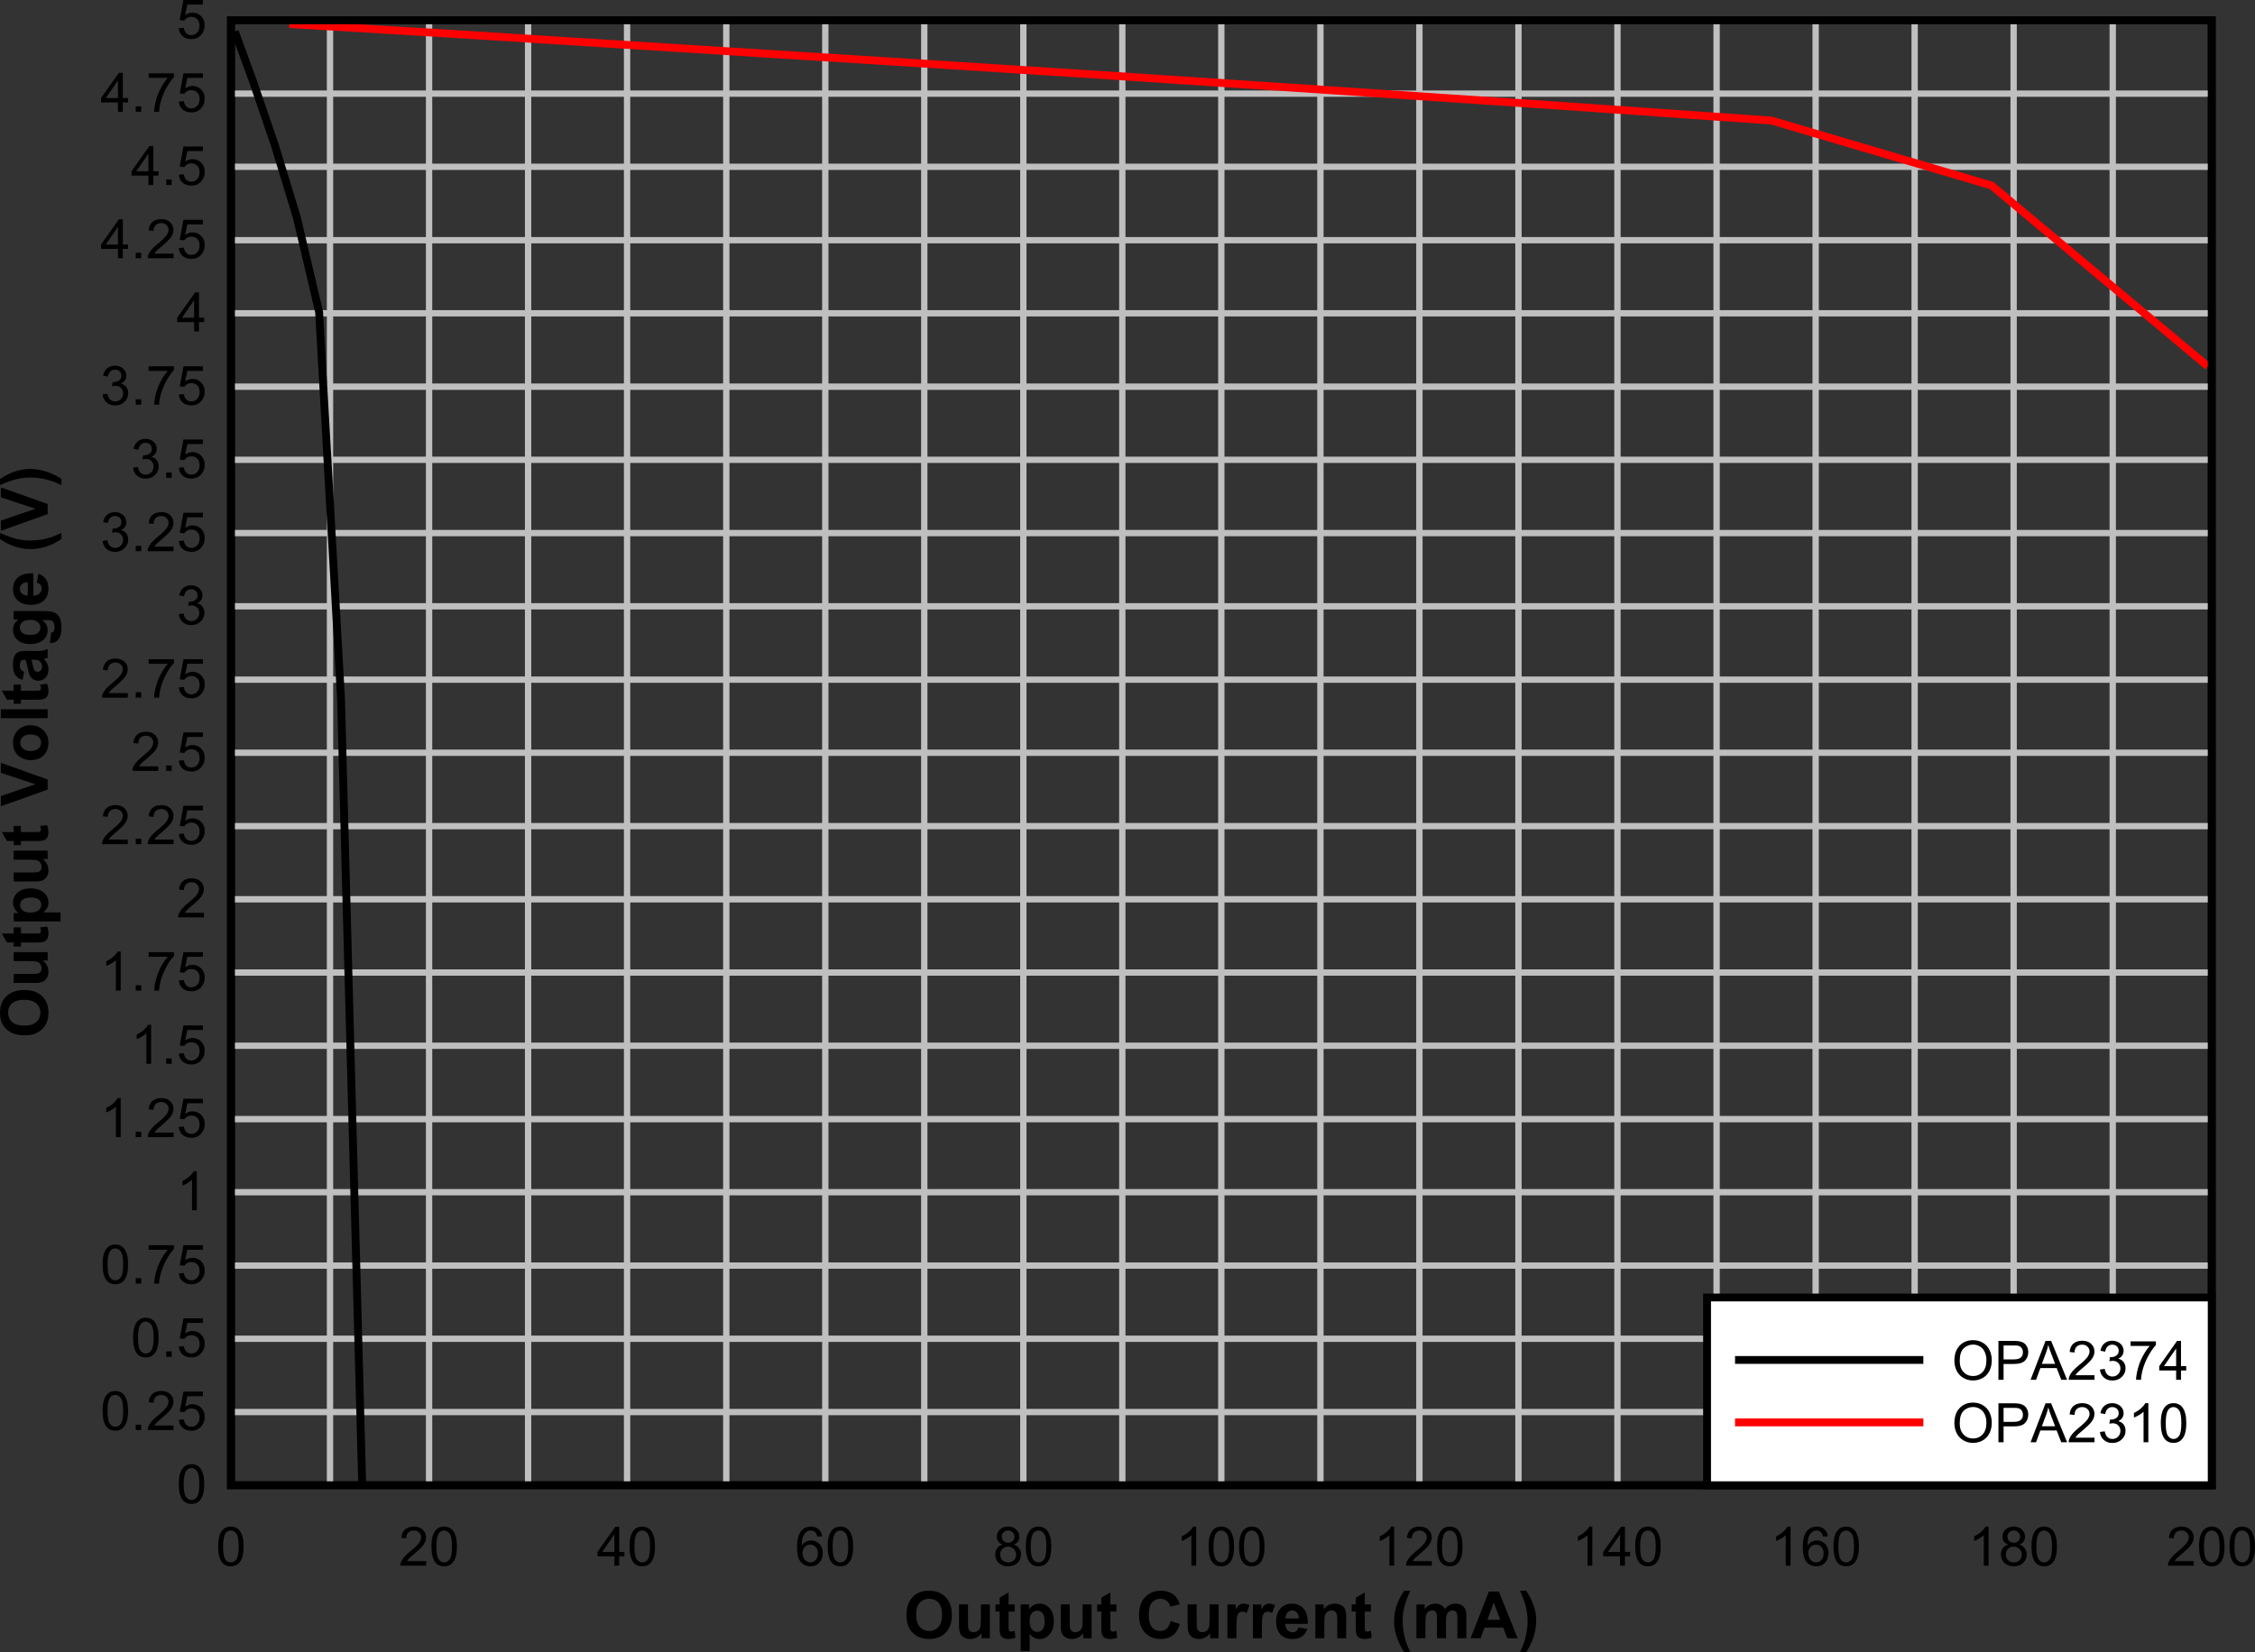
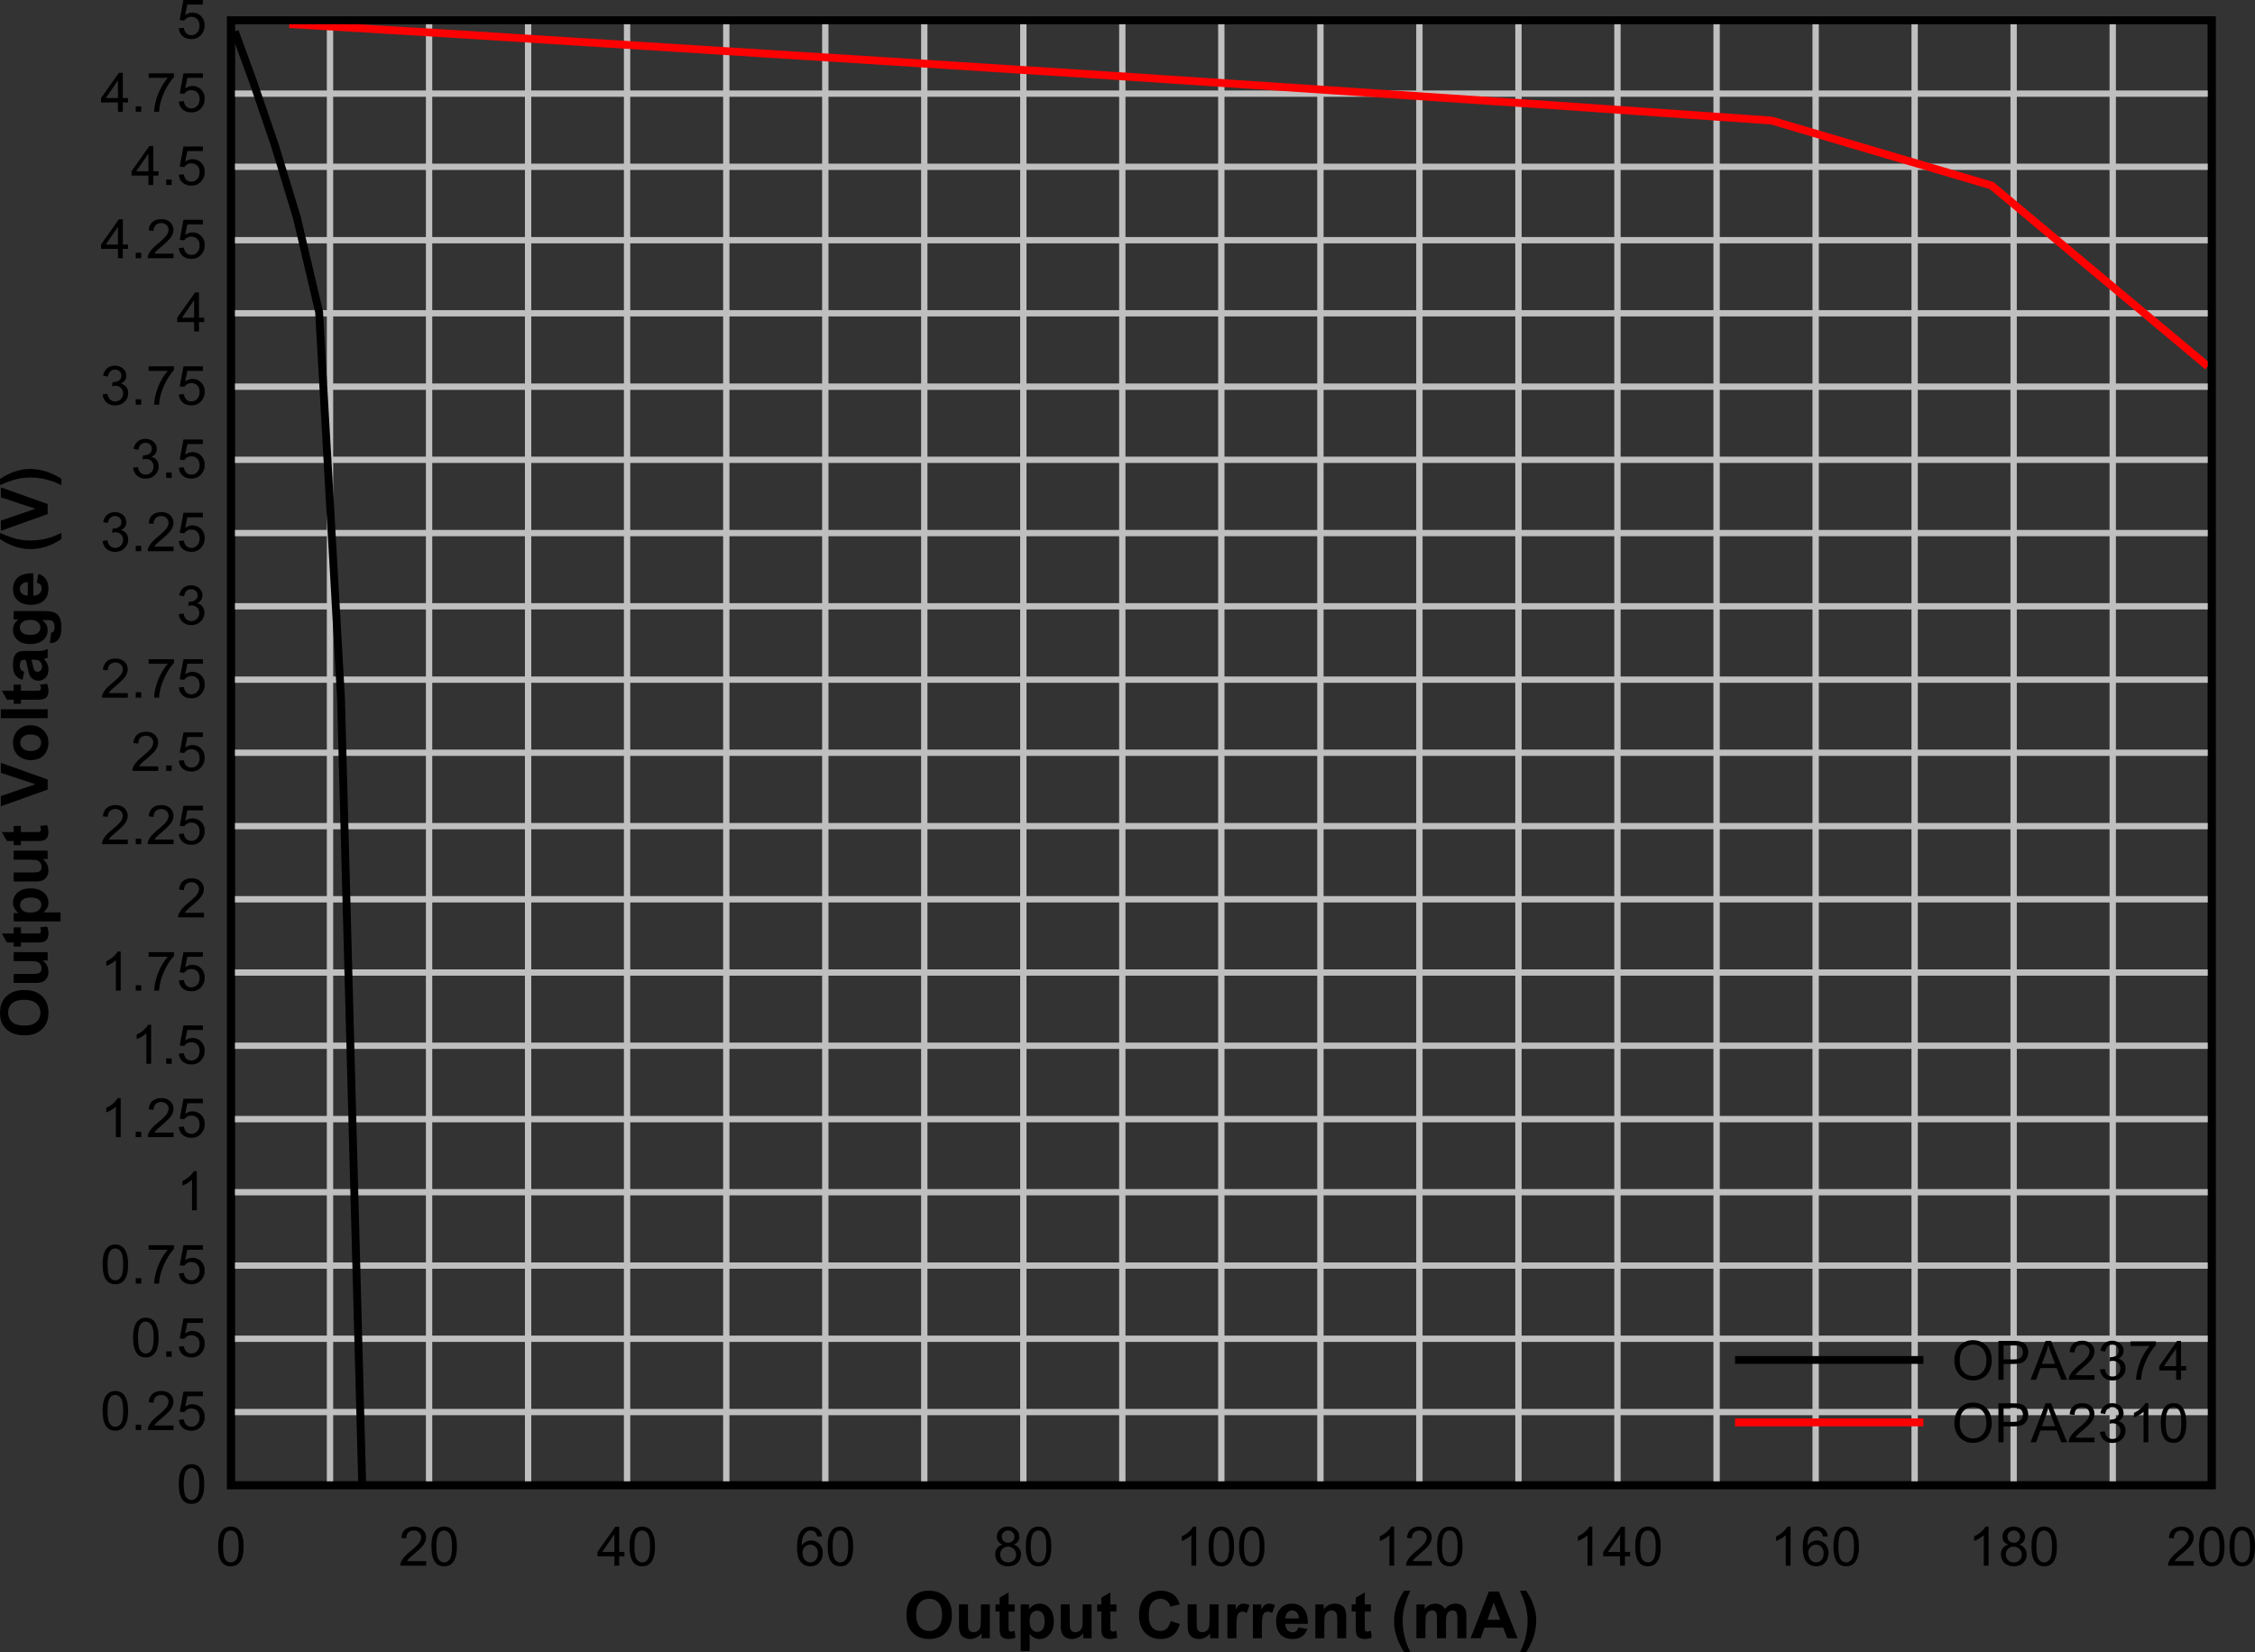
<svg xmlns="http://www.w3.org/2000/svg" xmlns:ns1="http://sodipodi.sourceforge.net/DTD/sodipodi-0.dtd" xmlns:ns2="http://www.inkscape.org/namespaces/inkscape" xmlns:xlink="http://www.w3.org/1999/xlink" ns1:docname="D03_SBOT044.pdf" id="svg585" version="1.2" viewBox="0 0 493.915 361.938" height="361.938pt" width="493.915pt">
  <rect x="0" y="0" width="493.915" height="361.938" fill="#333333" stroke="none" />
  <ns1:namedview id="namedview587" ns2:window-height="480" ns2:window-width="640" ns2:pageshadow="2" ns2:pageopacity="0" guidetolerance="10" gridtolerance="10" objecttolerance="10" borderopacity="1" bordercolor="#666666" pagecolor="#ffffff" />
  <defs id="defs130">
    <g id="g128">
      <symbol id="glyph0-0" overflow="visible">
        <path ns2:connector-curvature="0" id="path2" d="m 1.797,0 v -8.938 h 7.156 V 0 Z m 0.219,-0.219 h 6.719 v -8.5 h -6.719 z m 0,0" style="stroke:none" />
      </symbol>
      <symbol id="glyph0-1" overflow="visible">
        <path ns2:connector-curvature="0" id="path5" d="m 0.625,-5.047 c 0,-1.051 0.156,-1.926 0.469,-2.625 0.227,-0.52 0.547,-0.988 0.953,-1.406 C 2.449,-9.492 2.895,-9.801 3.375,-10 c 0.633,-0.27 1.367,-0.406 2.203,-0.406 1.508,0 2.719,0.473 3.625,1.406 0.914,0.93 1.375,2.227 1.375,3.891 0,1.656 -0.457,2.957 -1.359,3.891 C 8.32,-0.289 7.117,0.172 5.609,0.172 4.086,0.172 2.871,-0.289 1.969,-1.219 1.07,-2.145 0.625,-3.422 0.625,-5.047 Z M 2.75,-5.125 c 0,1.156 0.266,2.039 0.797,2.641 0.539,0.594 1.227,0.891 2.062,0.891 0.82,0 1.5,-0.297 2.031,-0.891 C 8.168,-3.074 8.438,-3.969 8.438,-5.156 c 0,-1.164 -0.262,-2.035 -0.781,-2.609 -0.512,-0.582 -1.195,-0.875 -2.047,-0.875 -0.855,0 -1.551,0.293 -2.078,0.875 C 3.008,-7.18 2.75,-6.301 2.75,-5.125 Z m 0,0" style="stroke:none" />
      </symbol>
      <symbol id="glyph0-2" overflow="visible">
        <path ns2:connector-curvature="0" id="path8" d="m 5.922,0 v -1.109 c -0.273,0.398 -0.633,0.711 -1.078,0.938 -0.438,0.227 -0.902,0.344 -1.391,0.344 -0.5,0 -0.949,-0.113 -1.344,-0.328 C 1.711,-0.371 1.426,-0.68 1.25,-1.078 1.07,-1.473 0.984,-2.02 0.984,-2.719 v -4.688 h 1.969 V -4 c 0,1.043 0.035,1.684 0.109,1.922 0.07,0.23 0.203,0.414 0.391,0.547 0.195,0.137 0.441,0.203 0.734,0.203 0.332,0 0.629,-0.086 0.891,-0.266 0.27,-0.184 0.453,-0.414 0.547,-0.688 0.102,-0.27 0.156,-0.938 0.156,-2 v -3.125 H 7.75 V 0 Z m 0,0" style="stroke:none" />
      </symbol>
      <symbol id="glyph0-3" overflow="visible">
        <path ns2:connector-curvature="0" id="path11" d="m 4.438,-7.406 v 1.562 H 3.094 v 2.984 c 0,0.605 0.008,0.961 0.031,1.062 0.027,0.094 0.086,0.18 0.172,0.25 0.09,0.062 0.207,0.094 0.344,0.094 0.176,0 0.438,-0.062 0.781,-0.188 L 4.594,-0.125 C 4.133,0.07 3.617,0.172 3.047,0.172 2.691,0.172 2.367,0.113 2.078,0 1.797,-0.121 1.586,-0.281 1.453,-0.469 1.328,-0.652 1.238,-0.91 1.188,-1.234 1.145,-1.461 1.125,-1.926 1.125,-2.625 V -5.844 H 0.219 v -1.562 H 1.125 v -1.484 l 1.969,-1.141 v 2.625 z m 0,0" style="stroke:none" />
      </symbol>
      <symbol id="glyph0-4" overflow="visible">
        <path ns2:connector-curvature="0" id="path14" d="M 0.969,-7.406 H 2.812 v 1.078 C 3.039,-6.699 3.359,-7.004 3.766,-7.234 4.168,-7.461 4.625,-7.578 5.125,-7.578 c 0.863,0 1.594,0.34 2.188,1.016 0.602,0.668 0.906,1.605 0.906,2.812 0,1.242 -0.305,2.207 -0.906,2.891 -0.605,0.688 -1.34,1.031 -2.203,1.031 -0.418,0 -0.793,-0.086 -1.125,-0.25 C 3.648,-0.242 3.301,-0.523 2.938,-0.922 V 2.812 H 0.969 Z m 1.953,3.578 c 0,0.836 0.16,1.449 0.484,1.844 0.332,0.398 0.738,0.594 1.219,0.594 0.457,0 0.836,-0.18 1.141,-0.547 0.301,-0.363 0.453,-0.961 0.453,-1.797 0,-0.777 -0.16,-1.359 -0.469,-1.734 -0.312,-0.371 -0.699,-0.562 -1.156,-0.562 -0.48,0 -0.883,0.191 -1.203,0.562 -0.312,0.367 -0.469,0.914 -0.469,1.641 z m 0,0" style="stroke:none" />
      </symbol>
      <symbol id="glyph0-5" overflow="visible">
        <path ns2:connector-curvature="0" id="path17" d="" style="stroke:none" />
      </symbol>
      <symbol id="glyph0-6" overflow="visible">
        <path ns2:connector-curvature="0" id="path20" d="m 7.609,-3.766 2,0.641 c -0.305,1.117 -0.816,1.945 -1.531,2.484 -0.719,0.543 -1.629,0.812 -2.719,0.812 -1.367,0 -2.492,-0.461 -3.375,-1.391 -0.875,-0.926 -1.312,-2.195 -1.312,-3.812 0,-1.695 0.441,-3.016 1.328,-3.953 0.883,-0.945 2.047,-1.422 3.484,-1.422 1.246,0 2.266,0.371 3.047,1.109 0.465,0.438 0.816,1.07 1.047,1.891 L 7.531,-6.922 c -0.117,-0.527 -0.367,-0.945 -0.75,-1.25 -0.387,-0.309 -0.855,-0.469 -1.406,-0.469 -0.762,0 -1.383,0.273 -1.859,0.812 C 3.047,-7.285 2.812,-6.402 2.812,-5.188 c 0,1.305 0.234,2.23 0.703,2.781 0.465,0.543 1.07,0.812 1.812,0.812 0.551,0 1.023,-0.172 1.422,-0.516 0.395,-0.352 0.68,-0.906 0.859,-1.656 z m 0,0" style="stroke:none" />
      </symbol>
      <symbol id="glyph0-7" overflow="visible">
        <path ns2:connector-curvature="0" id="path23" d="M 2.906,0 H 0.938 v -7.406 h 1.828 v 1.047 c 0.309,-0.496 0.594,-0.828 0.844,-0.984 0.246,-0.152 0.535,-0.234 0.859,-0.234 0.445,0 0.879,0.121 1.297,0.359 L 5.156,-5.5 c -0.336,-0.215 -0.648,-0.328 -0.938,-0.328 -0.273,0 -0.508,0.082 -0.703,0.234 -0.188,0.148 -0.34,0.418 -0.453,0.812 -0.105,0.398 -0.156,1.227 -0.156,2.484 z m 0,0" style="stroke:none" />
      </symbol>
      <symbol id="glyph0-8" overflow="visible">
        <path ns2:connector-curvature="0" id="path26" d="m 5.328,-2.359 1.969,0.328 c -0.262,0.719 -0.664,1.27 -1.203,1.641 -0.543,0.375 -1.223,0.562 -2.031,0.562 -1.293,0 -2.254,-0.422 -2.875,-1.266 -0.492,-0.676 -0.734,-1.531 -0.734,-2.562 0,-1.227 0.32,-2.188 0.969,-2.875 0.645,-0.695 1.457,-1.047 2.438,-1.047 1.102,0 1.973,0.367 2.609,1.094 0.645,0.73 0.949,1.848 0.922,3.344 H 2.469 c 0.008,0.586 0.164,1.039 0.469,1.359 0.309,0.324 0.691,0.484 1.141,0.484 0.309,0 0.57,-0.082 0.781,-0.25 0.207,-0.164 0.363,-0.438 0.469,-0.812 z M 5.438,-4.344 C 5.426,-4.902 5.277,-5.332 5,-5.625 4.719,-5.926 4.379,-6.078 3.984,-6.078 c -0.43,0 -0.785,0.16 -1.062,0.469 C 2.641,-5.297 2.5,-4.871 2.5,-4.344 Z m 0,0" style="stroke:none" />
      </symbol>
      <symbol id="glyph0-9" overflow="visible">
        <path ns2:connector-curvature="0" id="path29" d="M 7.781,0 H 5.828 v -3.781 c 0,-0.801 -0.051,-1.316 -0.141,-1.547 C 5.602,-5.566 5.465,-5.75 5.281,-5.875 5.094,-6.008 4.867,-6.078 4.609,-6.078 c -0.344,0 -0.652,0.098 -0.922,0.281 -0.273,0.188 -0.461,0.441 -0.562,0.75 -0.094,0.305 -0.141,0.867 -0.141,1.688 V 0 H 1.016 V -7.406 H 2.844 v 1.078 c 0.645,-0.832 1.461,-1.25 2.453,-1.25 0.426,0 0.816,0.082 1.172,0.234 0.363,0.156 0.633,0.355 0.812,0.594 0.184,0.242 0.316,0.52 0.391,0.828 0.07,0.305 0.109,0.742 0.109,1.312 z m 0,0" style="stroke:none" />
      </symbol>
      <symbol id="glyph0-10" overflow="visible">
        <path ns2:connector-curvature="0" id="path32" d="M 4.281,3.016 H 2.938 C 2.227,1.93 1.684,0.809 1.312,-0.344 0.938,-1.496 0.75,-2.617 0.75,-3.703 c 0,-1.34 0.227,-2.617 0.688,-3.828 0.402,-1.039 0.914,-2 1.531,-2.875 H 4.312 C 3.664,-9 3.223,-7.801 2.984,-6.812 2.742,-5.82 2.625,-4.773 2.625,-3.672 c 0,0.773 0.07,1.559 0.219,2.359 0.145,0.793 0.336,1.551 0.578,2.281 C 3.586,1.434 3.875,2.117 4.281,3.016 Z m 0,0" style="stroke:none" />
      </symbol>
      <symbol id="glyph0-11" overflow="visible">
        <path ns2:connector-curvature="0" id="path35" d="m 0.875,-7.406 h 1.812 v 1 c 0.652,-0.777 1.43,-1.172 2.328,-1.172 0.465,0 0.875,0.102 1.219,0.297 0.352,0.188 0.645,0.48 0.875,0.875 0.32,-0.395 0.672,-0.688 1.047,-0.875 0.383,-0.195 0.789,-0.297 1.219,-0.297 0.539,0 1,0.113 1.375,0.328 0.383,0.219 0.672,0.543 0.859,0.969 0.133,0.324 0.203,0.84 0.203,1.547 V 0 H 9.844 v -4.234 c 0,-0.738 -0.07,-1.211 -0.203,-1.422 -0.18,-0.277 -0.461,-0.422 -0.844,-0.422 -0.273,0 -0.535,0.086 -0.781,0.25 C 7.773,-5.66 7.602,-5.414 7.5,-5.094 7.395,-4.77 7.344,-4.258 7.344,-3.562 V 0 H 5.375 V -4.062 C 5.375,-4.777 5.336,-5.242 5.266,-5.453 5.191,-5.66 5.082,-5.816 4.938,-5.922 4.789,-6.023 4.59,-6.078 4.344,-6.078 c -0.305,0 -0.582,0.086 -0.828,0.25 C 3.273,-5.672 3.102,-5.434 3,-5.125 2.895,-4.82 2.844,-4.316 2.844,-3.609 V 0 H 0.875 Z m 0,0" style="stroke:none" />
      </symbol>
      <symbol id="glyph0-12" overflow="visible">
        <path ns2:connector-curvature="0" id="path38" d="M 10.297,0 H 8.031 L 7.141,-2.328 H 3.047 L 2.203,0 H 0 L 4,-10.234 H 6.188 Z M 6.484,-4.047 5.062,-7.844 3.688,-4.047 Z m 0,0" style="stroke:none" />
      </symbol>
      <symbol id="glyph0-13" overflow="visible">
        <path ns2:connector-curvature="0" id="path41" d="M 0.484,3.016 C 0.867,2.18 1.141,1.539 1.297,1.094 1.461,0.656 1.609,0.148 1.734,-0.422 1.867,-1.004 1.969,-1.551 2.031,-2.062 2.102,-2.582 2.141,-3.117 2.141,-3.672 2.141,-4.773 2.02,-5.82 1.781,-6.812 1.539,-7.801 1.102,-9 0.469,-10.406 H 1.812 c 0.695,1 1.238,2.066 1.625,3.188 0.395,1.117 0.594,2.254 0.594,3.406 0,0.969 -0.16,2.012 -0.469,3.125 C 3.219,0.559 2.645,1.797 1.844,3.016 Z m 0,0" style="stroke:none" />
      </symbol>
      <symbol id="glyph1-0" overflow="visible">
        <path ns2:connector-curvature="0" id="path44" d="M 0,-1.781 H -8.953 V -8.938 H 0 Z M -0.219,-2.016 V -8.719 h -8.516 v 6.703 z m 0,0" style="stroke:none" />
      </symbol>
      <symbol id="glyph1-1" overflow="visible">
        <path ns2:connector-curvature="0" id="path47" d="m -5.062,-0.625 c -1.039,0 -1.922,-0.156 -2.641,-0.469 -0.52,-0.227 -0.984,-0.539 -1.391,-0.938 -0.414,-0.402 -0.727,-0.848 -0.938,-1.328 -0.27,-0.645 -0.406,-1.383 -0.406,-2.219 0,-1.496 0.473,-2.703 1.406,-3.609 0.938,-0.902 2.246,-1.359 3.922,-1.359 1.656,0 2.957,0.449 3.891,1.344 0.93,0.898 1.391,2.102 1.391,3.609 0,1.523 -0.461,2.73 -1.391,3.625 C -2.145,-1.07 -3.426,-0.625 -5.062,-0.625 Z M -5.141,-2.75 c 1.168,0 2.055,-0.266 2.656,-0.797 0.594,-0.539 0.891,-1.223 0.891,-2.047 0,-0.82 -0.297,-1.492 -0.891,-2.016 -0.59,-0.527 -1.484,-0.797 -2.672,-0.797 -1.176,0 -2.051,0.258 -2.625,0.766 -0.582,0.512 -0.875,1.195 -0.875,2.047 0,0.855 0.293,1.543 0.875,2.062 0.586,0.523 1.465,0.781 2.641,0.781 z m 0,0" style="stroke:none" />
      </symbol>
      <symbol id="glyph1-2" overflow="visible">
        <path ns2:connector-curvature="0" id="path50" d="m 0,-5.906 h -1.109 c 0.398,0.273 0.711,0.629 0.938,1.062 0.227,0.438 0.344,0.902 0.344,1.391 0,0.5 -0.113,0.949 -0.328,1.344 -0.215,0.398 -0.523,0.684 -0.922,0.859 -0.395,0.18 -0.945,0.266 -1.656,0.266 H -7.438 v -1.969 h 3.422 c 1.043,0 1.684,-0.031 1.922,-0.094 0.242,-0.07 0.43,-0.203 0.562,-0.391 0.137,-0.195 0.203,-0.441 0.203,-0.734 0,-0.332 -0.086,-0.629 -0.266,-0.891 -0.184,-0.27 -0.414,-0.453 -0.688,-0.547 -0.277,-0.102 -0.953,-0.156 -2.016,-0.156 H -7.438 v -1.969 H 0 Z m 0,0" style="stroke:none" />
      </symbol>
      <symbol id="glyph1-3" overflow="visible">
        <path ns2:connector-curvature="0" id="path53" d="m -7.438,-4.422 h 1.578 v 1.344 H -2.875 c 0.617,0 0.977,-0.008 1.078,-0.031 0.094,-0.027 0.176,-0.094 0.234,-0.188 C -1.5,-3.387 -1.469,-3.5 -1.469,-3.625 c 0,-0.184 -0.062,-0.453 -0.188,-0.797 L -0.125,-4.594 c 0.195,0.461 0.297,0.98 0.297,1.562 0,0.355 -0.059,0.676 -0.172,0.953 -0.121,0.281 -0.281,0.492 -0.469,0.625 -0.184,0.137 -0.441,0.227 -0.766,0.266 -0.227,0.055 -0.691,0.078 -1.391,0.078 H -5.859 V -0.219 H -7.438 v -0.891 h -1.469 l -1.141,-1.969 H -7.438 Z m 0,0" style="stroke:none" />
      </symbol>
      <symbol id="glyph1-4" overflow="visible">
        <path ns2:connector-curvature="0" id="path56" d="m -7.438,-0.969 v -1.828 h 1.094 c -0.363,-0.238 -0.66,-0.562 -0.891,-0.969 -0.238,-0.402 -0.359,-0.852 -0.359,-1.344 0,-0.863 0.34,-1.594 1.016,-2.188 0.68,-0.602 1.621,-0.906 2.828,-0.906 1.242,0 2.207,0.305 2.891,0.906 0.688,0.605 1.031,1.34 1.031,2.203 0,0.406 -0.086,0.777 -0.25,1.109 -0.164,0.336 -0.445,0.684 -0.844,1.047 h 3.75 v 1.969 z m 3.594,-1.938 c 0.836,0 1.457,-0.164 1.859,-0.5 0.398,-0.332 0.594,-0.734 0.594,-1.203 0,-0.457 -0.18,-0.836 -0.547,-1.141 -0.363,-0.301 -0.969,-0.453 -1.812,-0.453 -0.77,0 -1.344,0.16 -1.719,0.469 -0.383,0.312 -0.578,0.699 -0.578,1.156 0,0.48 0.191,0.883 0.562,1.203 0.367,0.312 0.914,0.469 1.641,0.469 z m 0,0" style="stroke:none" />
      </symbol>
      <symbol id="glyph1-5" overflow="visible">
-         <path ns2:connector-curvature="0" id="path59" d="" style="stroke:none" />
-       </symbol>
+         </symbol>
      <symbol id="glyph1-6" overflow="visible">
        <path ns2:connector-curvature="0" id="path62" d="M 0,-3.656 -10.25,0 v -2.234 l 7.578,-2.594 -7.578,-2.5 v -2.188 L 0,-5.859 Z m 0,0" style="stroke:none" />
      </symbol>
      <symbol id="glyph1-7" overflow="visible">
        <path ns2:connector-curvature="0" id="path65" d="m -3.812,-0.578 c -0.652,0 -1.285,-0.156 -1.891,-0.469 -0.613,-0.32 -1.082,-0.773 -1.406,-1.359 -0.32,-0.59 -0.484,-1.254 -0.484,-1.984 0,-1.121 0.367,-2.039 1.094,-2.75 0.73,-0.715 1.652,-1.078 2.766,-1.078 1.125,0 2.059,0.367 2.797,1.094 0.742,0.719 1.109,1.629 1.109,2.719 0,0.68 -0.152,1.332 -0.453,1.953 -0.309,0.617 -0.766,1.086 -1.359,1.406 -0.602,0.312 -1.328,0.469 -2.172,0.469 z m 0.094,-2 c 0.742,0 1.309,-0.172 1.703,-0.516 0.387,-0.352 0.578,-0.785 0.578,-1.297 0,-0.52 -0.191,-0.953 -0.578,-1.297 -0.395,-0.34 -0.969,-0.516 -1.719,-0.516 -0.727,0 -1.285,0.176 -1.672,0.516 C -5.801,-5.344 -6,-4.91 -6,-4.391 c 0,0.512 0.199,0.945 0.594,1.297 0.387,0.344 0.949,0.516 1.688,0.516 z m 0,0" style="stroke:none" />
      </symbol>
      <symbol id="glyph1-8" overflow="visible">
        <path ns2:connector-curvature="0" id="path68" d="M 0,-1.031 H -10.25 V -2.984 H 0 Z m 0,0" style="stroke:none" />
      </symbol>
      <symbol id="glyph1-9" overflow="visible">
        <path ns2:connector-curvature="0" id="path71" d="m -5.156,-2.484 -0.328,1.766 c -0.715,-0.195 -1.25,-0.539 -1.594,-1.031 -0.34,-0.488 -0.516,-1.211 -0.516,-2.172 0,-0.871 0.105,-1.523 0.312,-1.953 0.211,-0.426 0.477,-0.727 0.797,-0.906 0.312,-0.176 0.898,-0.266 1.75,-0.266 l 2.297,0.031 c 0.648,0 1.129,-0.031 1.438,-0.094 0.312,-0.07 0.648,-0.191 1,-0.359 v 1.938 c -0.133,0.055 -0.328,0.117 -0.578,0.188 -0.113,0.031 -0.191,0.059 -0.234,0.078 0.324,0.336 0.57,0.695 0.734,1.078 0.164,0.375 0.25,0.785 0.25,1.219 0,0.762 -0.207,1.363 -0.625,1.797 -0.414,0.438 -0.941,0.656 -1.578,0.656 -0.414,0 -0.785,-0.098 -1.109,-0.297 C -3.473,-1.008 -3.727,-1.285 -3.906,-1.641 -4.082,-2.004 -4.234,-2.531 -4.359,-3.219 -4.535,-4.133 -4.695,-4.766 -4.844,-5.109 h -0.203 c -0.371,0 -0.641,0.098 -0.797,0.281 -0.164,0.18 -0.25,0.527 -0.25,1.047 0,0.344 0.07,0.617 0.203,0.812 0.137,0.199 0.383,0.363 0.734,0.484 z m 1.594,-2.625 c 0.086,0.25 0.184,0.648 0.297,1.188 0.117,0.543 0.23,0.898 0.344,1.062 0.18,0.262 0.41,0.391 0.688,0.391 0.281,0 0.523,-0.098 0.719,-0.297 0.199,-0.207 0.297,-0.473 0.297,-0.797 0,-0.352 -0.113,-0.691 -0.344,-1.016 -0.176,-0.227 -0.395,-0.383 -0.656,-0.469 -0.164,-0.039 -0.484,-0.062 -0.953,-0.062 z m 0,0" style="stroke:none" />
      </symbol>
      <symbol id="glyph1-10" overflow="visible">
        <path ns2:connector-curvature="0" id="path74" d="m 0.484,-0.844 0.281,-2.234 c 0.258,-0.039 0.438,-0.129 0.531,-0.266 0.145,-0.184 0.219,-0.477 0.219,-0.875 0,-0.508 -0.082,-0.895 -0.234,-1.156 -0.105,-0.176 -0.273,-0.305 -0.5,-0.391 C 0.613,-5.824 0.309,-5.859 -0.125,-5.859 H -1.203 C -0.398,-5.273 0,-4.535 0,-3.641 c 0,1 -0.422,1.793 -1.266,2.375 -0.664,0.449 -1.492,0.672 -2.484,0.672 -1.246,0 -2.203,-0.297 -2.859,-0.891 -0.652,-0.59 -0.984,-1.336 -0.984,-2.234 0,-0.914 0.402,-1.672 1.203,-2.266 H -7.438 V -7.812 h 6.672 c 0.871,0 1.531,0.074 1.969,0.219 0.434,0.137 0.773,0.336 1.016,0.594 0.246,0.262 0.441,0.613 0.578,1.047 0.145,0.438 0.219,0.992 0.219,1.656 0,1.25 -0.223,2.145 -0.656,2.672 -0.43,0.523 -0.973,0.781 -1.625,0.781 -0.074,0 -0.16,0 -0.25,0 z m -4.359,-1.75 c 0.793,0 1.371,-0.148 1.734,-0.453 0.367,-0.309 0.547,-0.691 0.547,-1.141 0,-0.477 -0.188,-0.879 -0.562,-1.203 -0.371,-0.332 -0.926,-0.5 -1.656,-0.5 -0.77,0 -1.344,0.164 -1.719,0.484 -0.371,0.312 -0.562,0.711 -0.562,1.188 0,0.469 0.184,0.863 0.547,1.172 0.367,0.305 0.926,0.453 1.672,0.453 z m 0,0" style="stroke:none" />
      </symbol>
      <symbol id="glyph1-11" overflow="visible">
        <path ns2:connector-curvature="0" id="path77" d="m -2.359,-5.312 0.328,-1.969 c 0.719,0.262 1.27,0.664 1.641,1.203 0.375,0.543 0.562,1.223 0.562,2.031 0,1.293 -0.422,2.246 -1.266,2.859 -0.676,0.492 -1.531,0.734 -2.562,0.734 -1.227,0 -2.191,-0.316 -2.891,-0.953 -0.695,-0.645 -1.047,-1.461 -1.047,-2.453 0,-1.102 0.367,-1.973 1.094,-2.609 0.73,-0.633 1.852,-0.934 3.359,-0.906 v 4.906 c 0.574,-0.008 1.027,-0.164 1.359,-0.469 0.324,-0.301 0.484,-0.676 0.484,-1.125 0,-0.309 -0.082,-0.57 -0.25,-0.781 -0.176,-0.207 -0.445,-0.363 -0.812,-0.469 z m -2,-0.125 c -0.559,0.023 -0.988,0.176 -1.281,0.453 -0.301,0.273 -0.453,0.613 -0.453,1.016 0,0.43 0.16,0.785 0.469,1.062 0.312,0.281 0.738,0.418 1.266,0.406 z m 0,0" style="stroke:none" />
      </symbol>
      <symbol id="glyph1-12" overflow="visible">
        <path ns2:connector-curvature="0" id="path80" d="M 3.016,-4.281 V -2.938 C 1.941,-2.219 0.824,-1.668 -0.328,-1.297 -1.492,-0.93 -2.625,-0.75 -3.719,-0.75 c -1.34,0 -2.617,-0.227 -3.828,-0.688 -1.039,-0.395 -2.004,-0.898 -2.891,-1.516 v -1.344 c 1.418,0.637 2.621,1.074 3.609,1.312 0.992,0.242 2.043,0.359 3.156,0.359 0.762,0 1.543,-0.066 2.344,-0.203 0.805,-0.145 1.566,-0.344 2.297,-0.594 C 1.434,-3.586 2.117,-3.875 3.016,-4.281 Z m 0,0" style="stroke:none" />
      </symbol>
      <symbol id="glyph1-13" overflow="visible">
        <path ns2:connector-curvature="0" id="path83" d="m 3.016,-0.484 c -0.836,-0.383 -1.477,-0.656 -1.922,-0.812 -0.438,-0.152 -0.945,-0.301 -1.516,-0.438 -0.582,-0.133 -1.133,-0.234 -1.656,-0.297 -0.52,-0.07 -1.051,-0.109 -1.594,-0.109 -1.113,0 -2.164,0.121 -3.156,0.359 -0.988,0.242 -2.191,0.68 -3.609,1.312 v -1.328 c 1.012,-0.707 2.082,-1.254 3.203,-1.641 1.117,-0.383 2.258,-0.578 3.422,-0.578 0.969,0 2.012,0.152 3.125,0.453 1.246,0.355 2.484,0.93 3.703,1.719 z m 0,0" style="stroke:none" />
      </symbol>
      <symbol id="glyph2-0" overflow="visible">
        <path ns2:connector-curvature="0" id="path86" d="M 1.5,0 V -7.453 H 7.469 V 0 Z M 1.688,-0.188 H 7.281 V -7.266 H 1.688 Z m 0,0" style="stroke:none" />
      </symbol>
      <symbol id="glyph2-1" overflow="visible">
        <path ns2:connector-curvature="0" id="path89" d="m 0.5,-4.203 c 0,-1.008 0.102,-1.82 0.312,-2.438 0.207,-0.613 0.516,-1.086 0.922,-1.422 0.414,-0.332 0.93,-0.5 1.547,-0.5 0.457,0 0.859,0.098 1.203,0.281 0.352,0.18 0.641,0.445 0.859,0.797 0.227,0.344 0.406,0.77 0.531,1.266 0.133,0.492 0.203,1.164 0.203,2.016 0,1 -0.105,1.809 -0.312,2.422 -0.211,0.617 -0.523,1.09 -0.938,1.422 -0.406,0.336 -0.926,0.5 -1.547,0.5 -0.824,0 -1.473,-0.289 -1.938,-0.875 C 0.781,-1.441 0.5,-2.598 0.5,-4.203 Z m 1.078,0 c 0,1.398 0.16,2.332 0.484,2.797 0.332,0.461 0.738,0.688 1.219,0.688 0.488,0 0.895,-0.227 1.219,-0.688 C 4.832,-1.871 5,-2.805 5,-4.203 5,-5.605 4.832,-6.539 4.5,-7 4.176,-7.465 3.77,-7.703 3.281,-7.703 c -0.492,0 -0.879,0.207 -1.156,0.609 -0.367,0.523 -0.547,1.488 -0.547,2.891 z m 0,0" style="stroke:none" />
      </symbol>
      <symbol id="glyph2-2" overflow="visible">
        <path ns2:connector-curvature="0" id="path92" d="m 6.016,-1 v 1 h -5.656 c -0.012,-0.246 0.031,-0.492 0.125,-0.734 0.145,-0.371 0.375,-0.75 0.688,-1.125 0.32,-0.371 0.781,-0.805 1.375,-1.297 0.934,-0.758 1.566,-1.359 1.891,-1.797 0.32,-0.445 0.484,-0.867 0.484,-1.266 0,-0.414 -0.152,-0.766 -0.453,-1.047 -0.293,-0.289 -0.68,-0.438 -1.156,-0.438 -0.5,0 -0.91,0.152 -1.219,0.453 -0.305,0.305 -0.453,0.727 -0.453,1.266 L 0.562,-6.094 c 0.07,-0.809 0.348,-1.426 0.828,-1.844 0.488,-0.414 1.141,-0.625 1.953,-0.625 0.809,0 1.457,0.23 1.938,0.688 C 5.758,-7.426 6,-6.867 6,-6.203 c 0,0.344 -0.074,0.684 -0.219,1.016 -0.137,0.324 -0.367,0.668 -0.688,1.031 -0.324,0.367 -0.863,0.867 -1.609,1.5 C 2.848,-2.125 2.441,-1.762 2.266,-1.578 2.086,-1.391 1.941,-1.195 1.828,-1 Z m 0,0" style="stroke:none" />
      </symbol>
      <symbol id="glyph2-3" overflow="visible">
        <path ns2:connector-curvature="0" id="path95" d="M 3.859,0 V -2.047 H 0.156 V -3 L 4.062,-8.531 H 4.922 V -3 H 6.062 v 0.953 H 4.922 V 0 Z m 0,-3 V -6.859 L 1.188,-3 Z m 0,0" style="stroke:none" />
      </symbol>
      <symbol id="glyph2-4" overflow="visible">
        <path ns2:connector-curvature="0" id="path98" d="M 5.953,-6.438 4.906,-6.359 C 4.812,-6.773 4.676,-7.078 4.5,-7.266 c -0.281,-0.289 -0.633,-0.438 -1.047,-0.438 -0.336,0 -0.629,0.098 -0.875,0.281 C 2.242,-7.18 1.977,-6.832 1.781,-6.375 1.594,-5.914 1.5,-5.258 1.5,-4.406 1.746,-4.789 2.055,-5.07 2.422,-5.25 c 0.363,-0.184 0.75,-0.281 1.156,-0.281 0.695,0 1.289,0.258 1.781,0.766 0.488,0.512 0.734,1.18 0.734,2 0,0.531 -0.117,1.027 -0.344,1.484 -0.23,0.461 -0.551,0.816 -0.953,1.062 -0.406,0.238 -0.867,0.359 -1.375,0.359 -0.875,0 -1.59,-0.316 -2.141,-0.953 C 0.727,-1.457 0.453,-2.52 0.453,-4 c 0,-1.645 0.301,-2.844 0.906,-3.594 0.539,-0.645 1.258,-0.969 2.156,-0.969 0.676,0 1.227,0.191 1.656,0.562 0.426,0.375 0.688,0.898 0.781,1.562 z M 1.656,-2.766 c 0,0.367 0.078,0.715 0.234,1.047 0.152,0.324 0.367,0.574 0.641,0.75 0.277,0.168 0.57,0.25 0.875,0.25 0.434,0 0.816,-0.176 1.141,-0.531 0.32,-0.352 0.484,-0.836 0.484,-1.453 0,-0.59 -0.164,-1.055 -0.484,-1.391 -0.312,-0.34 -0.711,-0.516 -1.188,-0.516 -0.469,0 -0.871,0.176 -1.203,0.516 -0.336,0.336 -0.5,0.777 -0.5,1.328 z m 0,0" style="stroke:none" />
      </symbol>
      <symbol id="glyph2-5" overflow="visible">
        <path ns2:connector-curvature="0" id="path101" d="M 2.109,-4.625 C 1.672,-4.777 1.348,-5.004 1.141,-5.297 0.93,-5.598 0.828,-5.957 0.828,-6.375 0.828,-6.988 1.051,-7.504 1.5,-7.922 1.945,-8.348 2.539,-8.562 3.281,-8.562 c 0.746,0 1.348,0.223 1.797,0.656 0.457,0.43 0.688,0.949 0.688,1.562 0,0.398 -0.105,0.746 -0.312,1.047 -0.211,0.293 -0.523,0.52 -0.938,0.672 0.52,0.168 0.914,0.445 1.188,0.828 0.277,0.375 0.422,0.832 0.422,1.359 0,0.73 -0.262,1.348 -0.781,1.844 -0.523,0.492 -1.207,0.734 -2.047,0.734 -0.844,0 -1.527,-0.242 -2.047,-0.734 -0.512,-0.496 -0.766,-1.125 -0.766,-1.875 0,-0.551 0.141,-1.016 0.422,-1.391 C 1.184,-4.23 1.586,-4.488 2.109,-4.625 Z M 1.906,-6.406 c 0,0.406 0.129,0.742 0.391,1 0.258,0.25 0.598,0.375 1.016,0.375 0.402,0 0.734,-0.125 0.984,-0.375 0.258,-0.258 0.391,-0.57 0.391,-0.938 0,-0.383 -0.137,-0.707 -0.406,-0.969 -0.262,-0.258 -0.59,-0.391 -0.984,-0.391 -0.398,0 -0.73,0.133 -1,0.391 -0.262,0.25 -0.391,0.555 -0.391,0.906 z m -0.344,3.938 c 0,0.305 0.066,0.598 0.203,0.875 0.145,0.281 0.359,0.504 0.641,0.656 0.277,0.148 0.582,0.219 0.906,0.219 0.496,0 0.91,-0.16 1.234,-0.484 0.332,-0.32 0.5,-0.727 0.5,-1.219 0,-0.508 -0.176,-0.926 -0.516,-1.25 -0.336,-0.332 -0.754,-0.5 -1.25,-0.5 -0.5,0 -0.914,0.164 -1.234,0.484 C 1.723,-3.363 1.562,-2.957 1.562,-2.469 Z m 0,0" style="stroke:none" />
      </symbol>
      <symbol id="glyph2-6" overflow="visible">
        <path ns2:connector-curvature="0" id="path104" d="M 4.453,0 H 3.406 v -6.672 c -0.262,0.242 -0.598,0.48 -1,0.719 C 2,-5.711 1.629,-5.527 1.297,-5.406 v -1.016 c 0.59,-0.277 1.109,-0.613 1.547,-1 0.434,-0.395 0.75,-0.773 0.938,-1.141 h 0.672 z m 0,0" style="stroke:none" />
      </symbol>
      <symbol id="glyph2-7" overflow="visible">
        <path ns2:connector-curvature="0" id="path107" d="M 1.078,0 V -1.188 H 2.281 V 0 Z m 0,0" style="stroke:none" />
      </symbol>
      <symbol id="glyph2-8" overflow="visible">
        <path ns2:connector-curvature="0" id="path110" d="m 0.5,-2.234 1.094,-0.094 c 0.082,0.531 0.27,0.934 0.562,1.203 0.301,0.273 0.664,0.406 1.094,0.406 0.496,0 0.922,-0.188 1.266,-0.562 0.352,-0.383 0.531,-0.891 0.531,-1.516 0,-0.602 -0.168,-1.078 -0.5,-1.422 -0.336,-0.34 -0.773,-0.516 -1.312,-0.516 -0.344,0 -0.652,0.082 -0.922,0.234 -0.273,0.156 -0.488,0.355 -0.641,0.594 L 0.688,-4.031 1.516,-8.422 h 4.25 v 1 H 2.359 L 1.891,-5.125 C 2.398,-5.477 2.938,-5.656 3.5,-5.656 c 0.746,0 1.379,0.262 1.891,0.781 0.52,0.512 0.781,1.176 0.781,1.984 0,0.773 -0.23,1.441 -0.688,2 C 4.941,-0.203 4.195,0.141 3.25,0.141 2.469,0.141 1.824,-0.07 1.328,-0.5 0.836,-0.934 0.559,-1.516 0.5,-2.234 Z m 0,0" style="stroke:none" />
      </symbol>
      <symbol id="glyph2-9" overflow="visible">
        <path ns2:connector-curvature="0" id="path113" d="m 0.562,-7.422 v -1 h 5.547 v 0.812 c -0.555,0.586 -1.098,1.355 -1.625,2.312 C 3.953,-4.336 3.539,-3.352 3.25,-2.344 3.039,-1.633 2.902,-0.852 2.844,0 H 1.766 C 1.773,-0.664 1.906,-1.473 2.156,-2.422 2.402,-3.379 2.766,-4.301 3.234,-5.188 3.711,-6.07 4.219,-6.816 4.75,-7.422 Z m 0,0" style="stroke:none" />
      </symbol>
      <symbol id="glyph2-10" overflow="visible">
        <path ns2:connector-curvature="0" id="path116" d="m 0.5,-2.25 1.047,-0.141 c 0.121,0.594 0.332,1.023 0.625,1.281 0.289,0.262 0.645,0.391 1.062,0.391 0.488,0 0.898,-0.164 1.234,-0.5 0.34,-0.34 0.516,-0.77 0.516,-1.281 0,-0.477 -0.16,-0.875 -0.469,-1.188 -0.312,-0.309 -0.715,-0.469 -1.203,-0.469 -0.199,0 -0.445,0.039 -0.734,0.109 L 2.688,-4.953 c 0.07,0 0.129,0 0.172,0 0.445,0 0.848,-0.113 1.203,-0.344 0.363,-0.227 0.547,-0.586 0.547,-1.078 0,-0.383 -0.133,-0.703 -0.391,-0.953 -0.262,-0.246 -0.602,-0.375 -1.016,-0.375 -0.406,0 -0.746,0.133 -1.016,0.391 -0.273,0.25 -0.449,0.633 -0.531,1.141 l -1.047,-0.188 c 0.121,-0.695 0.414,-1.238 0.875,-1.625 C 1.941,-8.367 2.508,-8.562 3.188,-8.562 c 0.457,0 0.883,0.102 1.281,0.297 0.395,0.199 0.695,0.473 0.906,0.812 0.207,0.344 0.312,0.715 0.312,1.109 0,0.367 -0.102,0.699 -0.297,1 C 5.191,-5.039 4.895,-4.801 4.5,-4.625 c 0.508,0.117 0.906,0.363 1.188,0.734 0.277,0.367 0.422,0.824 0.422,1.375 0,0.742 -0.277,1.371 -0.828,1.891 -0.543,0.523 -1.23,0.781 -2.062,0.781 -0.75,0 -1.379,-0.223 -1.875,-0.672 C 0.852,-0.961 0.57,-1.539 0.5,-2.25 Z m 0,0" style="stroke:none" />
      </symbol>
      <symbol id="glyph2-11" overflow="visible">
        <path ns2:connector-curvature="0" id="path119" d="m 0.578,-4.156 c 0,-1.414 0.379,-2.523 1.141,-3.328 0.758,-0.801 1.742,-1.203 2.953,-1.203 0.789,0 1.504,0.191 2.141,0.562 0.633,0.375 1.117,0.902 1.453,1.578 0.332,0.68 0.5,1.445 0.5,2.297 0,0.867 -0.18,1.645 -0.531,2.328 -0.355,0.68 -0.855,1.195 -1.5,1.547 -0.637,0.344 -1.324,0.516 -2.062,0.516 -0.805,0 -1.523,-0.191 -2.156,-0.578 C 1.879,-0.82 1.395,-1.348 1.062,-2.016 0.738,-2.691 0.578,-3.406 0.578,-4.156 Z M 1.75,-4.141 c 0,1.031 0.273,1.848 0.828,2.438 0.551,0.586 1.242,0.875 2.078,0.875 0.852,0 1.555,-0.297 2.109,-0.891 0.551,-0.59 0.828,-1.441 0.828,-2.547 0,-0.684 -0.121,-1.289 -0.359,-1.812 C 7.004,-6.598 6.66,-7 6.203,-7.281 5.754,-7.57 5.246,-7.719 4.688,-7.719 c -0.805,0 -1.496,0.277 -2.078,0.828 C 2.035,-6.336 1.75,-5.418 1.75,-4.141 Z m 0,0" style="stroke:none" />
      </symbol>
      <symbol id="glyph2-12" overflow="visible">
        <path ns2:connector-curvature="0" id="path122" d="M 0.922,0 V -8.531 H 4.156 c 0.559,0 0.992,0.027 1.297,0.078 0.414,0.074 0.766,0.211 1.047,0.406 0.289,0.188 0.52,0.461 0.688,0.812 0.176,0.355 0.266,0.746 0.266,1.172 0,0.719 -0.238,1.336 -0.703,1.844 -0.461,0.5 -1.293,0.75 -2.5,0.75 H 2.047 V 0 Z m 1.125,-4.469 h 2.219 c 0.727,0 1.242,-0.133 1.547,-0.406 0.309,-0.277 0.469,-0.664 0.469,-1.156 0,-0.352 -0.09,-0.656 -0.266,-0.906 C 5.836,-7.195 5.598,-7.367 5.297,-7.453 5.109,-7.504 4.758,-7.531 4.25,-7.531 H 2.047 Z m 0,0" style="stroke:none" />
      </symbol>
      <symbol id="glyph2-13" overflow="visible">
        <path ns2:connector-curvature="0" id="path125" d="m -0.016,0 3.281,-8.531 h 1.219 L 7.984,0 h -1.281 l -1,-2.578 H 2.125 L 1.188,0 Z m 2.469,-3.5 h 2.906 L 4.453,-5.875 C 4.18,-6.582 3.98,-7.172 3.859,-7.641 3.742,-7.086 3.586,-6.539 3.391,-6 Z m 0,0" style="stroke:none" />
      </symbol>
    </g>
  </defs>
  <g transform="translate(-59.518,-69.19)" id="surface1">
    <g id="g146" style="fill:#000000;fill-opacity:1">
      <use height="100%" width="100%" id="use132" y="428.113" x="257.431" xlink:href="#glyph0-1" />
      <use height="100%" width="100%" id="use134" y="428.113" x="268.581" xlink:href="#glyph0-2" />
      <use height="100%" width="100%" id="use136" y="428.113" x="277.337" xlink:href="#glyph0-3" />
      <use height="100%" width="100%" id="use138" y="428.113" x="282.109" xlink:href="#glyph0-4" />
      <use height="100%" width="100%" id="use140" y="428.113" x="290.866" xlink:href="#glyph0-2" />
      <use height="100%" width="100%" id="use142" y="428.113" x="299.622" xlink:href="#glyph0-3" />
      <use height="100%" width="100%" id="use144" y="428.113" x="304.394" xlink:href="#glyph0-5" />
    </g>
    <g id="g158" style="fill:#000000;fill-opacity:1">
      <use height="100%" width="100%" id="use148" y="428.113" x="308.321" xlink:href="#glyph0-6" />
      <use height="100%" width="100%" id="use150" y="428.113" x="318.668" xlink:href="#glyph0-2" />
      <use height="100%" width="100%" id="use152" y="428.113" x="327.425" xlink:href="#glyph0-7" />
      <use height="100%" width="100%" id="use154" y="428.113" x="333" xlink:href="#glyph0-7" />
      <use height="100%" width="100%" id="use156" y="428.113" x="338.575" xlink:href="#glyph0-8" />
    </g>
    <g id="g174" style="fill:#000000;fill-opacity:1">
      <use height="100%" width="100%" id="use160" y="428.113" x="346.6" xlink:href="#glyph0-9" />
      <use height="100%" width="100%" id="use162" y="428.113" x="355.357" xlink:href="#glyph0-3" />
      <use height="100%" width="100%" id="use164" y="428.113" x="360.129" xlink:href="#glyph0-5" />
      <use height="100%" width="100%" id="use166" y="428.113" x="364.113" xlink:href="#glyph0-10" />
      <use height="100%" width="100%" id="use168" y="428.113" x="368.885" xlink:href="#glyph0-11" />
      <use height="100%" width="100%" id="use170" y="428.113" x="381.626" xlink:href="#glyph0-12" />
      <use height="100%" width="100%" id="use172" y="428.113" x="391.973" xlink:href="#glyph0-13" />
    </g>
    <g id="g212" style="fill:#000000;fill-opacity:1">
      <use height="100%" width="100%" id="use176" y="296.644" x="69.955" xlink:href="#glyph1-1" />
      <use height="100%" width="100%" id="use178" y="285.525" x="69.955" xlink:href="#glyph1-2" />
      <use height="100%" width="100%" id="use180" y="276.792" x="69.955" xlink:href="#glyph1-3" />
      <use height="100%" width="100%" id="use182" y="272.033" x="69.955" xlink:href="#glyph1-4" />
      <use height="100%" width="100%" id="use184" y="263.301" x="69.955" xlink:href="#glyph1-2" />
      <use height="100%" width="100%" id="use186" y="254.569" x="69.955" xlink:href="#glyph1-3" />
      <use height="100%" width="100%" id="use188" y="249.809" x="69.955" xlink:href="#glyph1-5" />
      <use height="100%" width="100%" id="use190" y="245.836" x="69.955" xlink:href="#glyph1-6" />
      <use height="100%" width="100%" id="use192" y="236.304" x="69.955" xlink:href="#glyph1-7" />
      <use height="100%" width="100%" id="use194" y="227.571" x="69.955" xlink:href="#glyph1-8" />
      <use height="100%" width="100%" id="use196" y="223.598" x="69.955" xlink:href="#glyph1-3" />
      <use height="100%" width="100%" id="use198" y="218.839" x="69.955" xlink:href="#glyph1-9" />
      <use height="100%" width="100%" id="use200" y="210.893" x="69.955" xlink:href="#glyph1-10" />
      <use height="100%" width="100%" id="use202" y="202.161" x="69.955" xlink:href="#glyph1-11" />
      <use height="100%" width="100%" id="use204" y="194.214" x="69.955" xlink:href="#glyph1-5" />
      <use height="100%" width="100%" id="use206" y="190.241" x="69.955" xlink:href="#glyph1-12" />
      <use height="100%" width="100%" id="use208" y="185.482" x="69.955" xlink:href="#glyph1-6" />
      <use height="100%" width="100%" id="use210" y="175.95" x="69.955" xlink:href="#glyph1-13" />
    </g>
    <path ns2:connector-curvature="0" id="path214" transform="matrix(1.192,3.14938e-8,-1.05318e-8,-1.189,51.48,436.72)" d="m 49.188,35.43 363.961,9e-6 V 305.361 l -363.961,-10e-6 z m 0,0" style="fill:none;stroke:#000000;stroke-width:1.444;stroke-linecap:round;stroke-linejoin:miter;stroke-miterlimit:10;stroke-opacity:1" />
    <g id="g218" style="fill:#000000;fill-opacity:1">
      <use height="100%" width="100%" id="use216" y="412.219" x="106.801" xlink:href="#glyph2-1" />
    </g>
    <path ns2:connector-curvature="0" id="path220" transform="matrix(1.192,3.14938e-8,-1.05318e-8,-1.189,51.48,436.72)" d="m 67.382,305.361 -3e-6,-269.961" style="fill:none;stroke:#bfbfbf;stroke-width:1.164;stroke-linecap:butt;stroke-linejoin:round;stroke-miterlimit:10;stroke-opacity:1" />
    <path ns2:connector-curvature="0" id="path222" transform="matrix(1.192,3.14938e-8,-1.05318e-8,-1.189,51.48,436.72)" d="m 85.587,305.361 -2e-6,-269.961" style="fill:none;stroke:#bfbfbf;stroke-width:1.164;stroke-linecap:butt;stroke-linejoin:round;stroke-miterlimit:10;stroke-opacity:1" />
    <g id="g228" style="fill:#000000;fill-opacity:1">
      <use height="100%" width="100%" id="use224" y="412.219" x="146.844" xlink:href="#glyph2-2" />
      <use height="100%" width="100%" id="use226" y="412.219" x="153.518" xlink:href="#glyph2-1" />
    </g>
    <path ns2:connector-curvature="0" id="path230" transform="matrix(1.192,3.14938e-8,-1.05318e-8,-1.189,51.48,436.72)" d="M 103.781,305.361 V 35.4" style="fill:none;stroke:#bfbfbf;stroke-width:1.164;stroke-linecap:butt;stroke-linejoin:round;stroke-miterlimit:10;stroke-opacity:1" />
    <path ns2:connector-curvature="0" id="path232" transform="matrix(1.192,3.14938e-8,-1.05318e-8,-1.189,51.48,436.72)" d="M 121.969,305.361 V 35.4" style="fill:none;stroke:#bfbfbf;stroke-width:1.164;stroke-linecap:butt;stroke-linejoin:round;stroke-miterlimit:10;stroke-opacity:1" />
    <g id="g238" style="fill:#000000;fill-opacity:1">
      <use height="100%" width="100%" id="use234" y="412.219" x="190.227" xlink:href="#glyph2-3" />
      <use height="100%" width="100%" id="use236" y="412.219" x="196.901" xlink:href="#glyph2-1" />
    </g>
    <path ns2:connector-curvature="0" id="path240" transform="matrix(1.192,3.14938e-8,-1.05318e-8,-1.189,51.48,436.72)" d="M 140.2,305.361 V 35.4" style="fill:none;stroke:#bfbfbf;stroke-width:1.164;stroke-linecap:butt;stroke-linejoin:round;stroke-miterlimit:10;stroke-opacity:1" />
    <path ns2:connector-curvature="0" id="path242" transform="matrix(1.192,3.14938e-8,-1.05318e-8,-1.189,51.48,436.72)" d="m 158.391,305.361 -1e-5,-269.961" style="fill:none;stroke:#bfbfbf;stroke-width:1.164;stroke-linecap:butt;stroke-linejoin:round;stroke-miterlimit:10;stroke-opacity:1" />
    <g id="g248" style="fill:#000000;fill-opacity:1">
      <use height="100%" width="100%" id="use244" y="412.219" x="233.635" xlink:href="#glyph2-4" />
      <use height="100%" width="100%" id="use246" y="412.219" x="240.308" xlink:href="#glyph2-1" />
    </g>
    <path ns2:connector-curvature="0" id="path250" transform="matrix(1.192,3.14938e-8,-1.05318e-8,-1.189,51.48,436.72)" d="M 176.579,305.361 V 35.4" style="fill:none;stroke:#bfbfbf;stroke-width:1.164;stroke-linecap:butt;stroke-linejoin:round;stroke-miterlimit:10;stroke-opacity:1" />
    <path ns2:connector-curvature="0" id="path252" transform="matrix(1.192,3.14938e-8,-1.05318e-8,-1.189,51.48,436.72)" d="M 194.781,305.361 V 35.4" style="fill:none;stroke:#bfbfbf;stroke-width:1.164;stroke-linecap:butt;stroke-linejoin:round;stroke-miterlimit:10;stroke-opacity:1" />
    <g id="g258" style="fill:#000000;fill-opacity:1">
      <use height="100%" width="100%" id="use254" y="412.219" x="277.03" xlink:href="#glyph2-5" />
      <use height="100%" width="100%" id="use256" y="412.219" x="283.704" xlink:href="#glyph2-1" />
    </g>
    <path ns2:connector-curvature="0" id="path260" transform="matrix(1.192,3.14938e-8,-1.05318e-8,-1.189,51.48,436.72)" d="M 212.969,305.361 V 35.4" style="fill:none;stroke:#bfbfbf;stroke-width:1.164;stroke-linecap:butt;stroke-linejoin:round;stroke-miterlimit:10;stroke-opacity:1" />
    <path ns2:connector-curvature="0" id="path262" transform="matrix(1.192,3.14938e-8,-1.05318e-8,-1.189,51.48,436.72)" d="M 231.16,305.361 V 35.4" style="fill:none;stroke:#bfbfbf;stroke-width:1.164;stroke-linecap:butt;stroke-linejoin:round;stroke-miterlimit:10;stroke-opacity:1" />
    <g id="g270" style="fill:#000000;fill-opacity:1">
      <use height="100%" width="100%" id="use264" y="412.219" x="317.064" xlink:href="#glyph2-6" />
      <use height="100%" width="100%" id="use266" y="412.219" x="323.738" xlink:href="#glyph2-1" />
      <use height="100%" width="100%" id="use268" y="412.219" x="330.412" xlink:href="#glyph2-1" />
    </g>
    <path ns2:connector-curvature="0" id="path272" transform="matrix(1.192,3.14938e-8,-1.05318e-8,-1.189,51.48,436.72)" d="M 249.371,305.361 V 35.4" style="fill:none;stroke:#bfbfbf;stroke-width:1.164;stroke-linecap:butt;stroke-linejoin:round;stroke-miterlimit:10;stroke-opacity:1" />
    <path ns2:connector-curvature="0" id="path274" transform="matrix(1.192,3.14938e-8,-1.05318e-8,-1.189,51.48,436.72)" d="m 267.559,305.361 -1e-5,-269.961" style="fill:none;stroke:#bfbfbf;stroke-width:1.164;stroke-linecap:butt;stroke-linejoin:round;stroke-miterlimit:10;stroke-opacity:1" />
    <g id="g282" style="fill:#000000;fill-opacity:1">
      <use height="100%" width="100%" id="use276" y="412.219" x="360.436" xlink:href="#glyph2-6" />
      <use height="100%" width="100%" id="use278" y="412.219" x="367.11" xlink:href="#glyph2-2" />
      <use height="100%" width="100%" id="use280" y="412.219" x="373.783" xlink:href="#glyph2-1" />
    </g>
    <path ns2:connector-curvature="0" id="path284" transform="matrix(1.192,3.14938e-8,-1.05318e-8,-1.189,51.48,436.72)" d="M 285.76,305.361 V 35.4" style="fill:none;stroke:#bfbfbf;stroke-width:1.164;stroke-linecap:butt;stroke-linejoin:round;stroke-miterlimit:10;stroke-opacity:1" />
    <path ns2:connector-curvature="0" id="path286" transform="matrix(1.192,3.14938e-8,-1.05318e-8,-1.189,51.48,436.72)" d="M 303.951,305.361 V 35.4" style="fill:none;stroke:#bfbfbf;stroke-width:1.164;stroke-linecap:butt;stroke-linejoin:round;stroke-miterlimit:10;stroke-opacity:1" />
    <g id="g294" style="fill:#000000;fill-opacity:1">
      <use height="100%" width="100%" id="use288" y="412.219" x="403.832" xlink:href="#glyph2-6" />
      <use height="100%" width="100%" id="use290" y="412.219" x="410.505" xlink:href="#glyph2-3" />
      <use height="100%" width="100%" id="use292" y="412.219" x="417.179" xlink:href="#glyph2-1" />
    </g>
    <path ns2:connector-curvature="0" id="path296" transform="matrix(1.192,3.14938e-8,-1.05318e-8,-1.189,51.48,436.72)" d="M 322.169,305.361 V 35.4" style="fill:none;stroke:#bfbfbf;stroke-width:1.164;stroke-linecap:butt;stroke-linejoin:round;stroke-miterlimit:10;stroke-opacity:1" />
    <path ns2:connector-curvature="0" id="path298" transform="matrix(1.192,3.14938e-8,-1.05318e-8,-1.189,51.48,436.72)" d="M 340.37,305.361 V 35.4" style="fill:none;stroke:#bfbfbf;stroke-width:1.164;stroke-linecap:butt;stroke-linejoin:round;stroke-miterlimit:10;stroke-opacity:1" />
    <g id="g306" style="fill:#000000;fill-opacity:1">
      <use height="100%" width="100%" id="use300" y="412.219" x="447.251" xlink:href="#glyph2-6" />
      <use height="100%" width="100%" id="use302" y="412.219" x="453.925" xlink:href="#glyph2-4" />
      <use height="100%" width="100%" id="use304" y="412.219" x="460.599" xlink:href="#glyph2-1" />
    </g>
    <path ns2:connector-curvature="0" id="path308" transform="matrix(1.192,3.14938e-8,-1.05318e-8,-1.189,51.48,436.72)" d="M 358.561,305.361 V 35.4" style="fill:none;stroke:#bfbfbf;stroke-width:1.164;stroke-linecap:butt;stroke-linejoin:round;stroke-miterlimit:10;stroke-opacity:1" />
    <path ns2:connector-curvature="0" id="path310" transform="matrix(1.192,3.14938e-8,-1.05318e-8,-1.189,51.48,436.72)" d="M 376.749,305.361 V 35.4" style="fill:none;stroke:#bfbfbf;stroke-width:1.164;stroke-linecap:butt;stroke-linejoin:round;stroke-miterlimit:10;stroke-opacity:1" />
    <g id="g318" style="fill:#000000;fill-opacity:1">
      <use height="100%" width="100%" id="use312" y="412.219" x="490.623" xlink:href="#glyph2-6" />
      <use height="100%" width="100%" id="use314" y="412.219" x="497.297" xlink:href="#glyph2-5" />
      <use height="100%" width="100%" id="use316" y="412.219" x="503.971" xlink:href="#glyph2-1" />
    </g>
    <path ns2:connector-curvature="0" id="path320" transform="matrix(1.192,3.14938e-8,-1.05318e-8,-1.189,51.48,436.72)" d="m 394.96,305.361 -1e-5,-269.961" style="fill:none;stroke:#bfbfbf;stroke-width:1.164;stroke-linecap:butt;stroke-linejoin:round;stroke-miterlimit:10;stroke-opacity:1" />
    <g id="g328" style="fill:#000000;fill-opacity:1">
      <use height="100%" width="100%" id="use322" y="412.219" x="534.007" xlink:href="#glyph2-2" />
      <use height="100%" width="100%" id="use324" y="412.219" x="540.681" xlink:href="#glyph2-1" />
      <use height="100%" width="100%" id="use326" y="412.219" x="547.354" xlink:href="#glyph2-1" />
    </g>
    <g id="g332" style="fill:#000000;fill-opacity:1">
      <use height="100%" width="100%" id="use330" y="398.54" x="98.178" xlink:href="#glyph2-1" />
    </g>
    <path ns2:connector-curvature="0" id="path334" transform="matrix(1.192,3.14938e-8,-1.05318e-8,-1.189,51.48,436.72)" d="m 49.188,48.917 363.993,9e-6" style="fill:none;stroke:#bfbfbf;stroke-width:1.164;stroke-linecap:butt;stroke-linejoin:round;stroke-miterlimit:10;stroke-opacity:1" />
    <g id="g344" style="fill:#000000;fill-opacity:1">
      <use height="100%" width="100%" id="use336" y="382.505" x="81.495" xlink:href="#glyph2-1" />
      <use height="100%" width="100%" id="use338" y="382.505" x="88.168" xlink:href="#glyph2-7" />
      <use height="100%" width="100%" id="use340" y="382.505" x="91.517" xlink:href="#glyph2-2" />
      <use height="100%" width="100%" id="use342" y="382.505" x="98.191" xlink:href="#glyph2-8" />
    </g>
    <path ns2:connector-curvature="0" id="path346" transform="matrix(1.192,3.14938e-8,-1.05318e-8,-1.189,51.48,436.72)" d="m 49.188,62.418 363.993,9e-6" style="fill:none;stroke:#bfbfbf;stroke-width:1.164;stroke-linecap:butt;stroke-linejoin:round;stroke-miterlimit:10;stroke-opacity:1" />
    <g id="g354" style="fill:#000000;fill-opacity:1">
      <use height="100%" width="100%" id="use348" y="366.454" x="88.168" xlink:href="#glyph2-1" />
      <use height="100%" width="100%" id="use350" y="366.454" x="94.842" xlink:href="#glyph2-7" />
      <use height="100%" width="100%" id="use352" y="366.454" x="98.191" xlink:href="#glyph2-8" />
    </g>
    <path ns2:connector-curvature="0" id="path356" transform="matrix(1.192,3.14938e-8,-1.05318e-8,-1.189,51.48,436.72)" d="m 49.188,75.905 363.993,9e-6" style="fill:none;stroke:#bfbfbf;stroke-width:1.164;stroke-linecap:butt;stroke-linejoin:round;stroke-miterlimit:10;stroke-opacity:1" />
    <g id="g366" style="fill:#000000;fill-opacity:1">
      <use height="100%" width="100%" id="use358" y="350.419" x="81.495" xlink:href="#glyph2-1" />
      <use height="100%" width="100%" id="use360" y="350.419" x="88.168" xlink:href="#glyph2-7" />
      <use height="100%" width="100%" id="use362" y="350.419" x="91.517" xlink:href="#glyph2-9" />
      <use height="100%" width="100%" id="use364" y="350.419" x="98.191" xlink:href="#glyph2-8" />
    </g>
    <path ns2:connector-curvature="0" id="path368" transform="matrix(1.192,3.14938e-8,-1.05318e-8,-1.189,51.48,436.72)" d="m 49.188,89.422 363.993,1e-5" style="fill:none;stroke:#bfbfbf;stroke-width:1.164;stroke-linecap:butt;stroke-linejoin:round;stroke-miterlimit:10;stroke-opacity:1" />
    <g id="g372" style="fill:#000000;fill-opacity:1">
      <use height="100%" width="100%" id="use370" y="334.35" x="98.178" xlink:href="#glyph2-6" />
    </g>
    <path ns2:connector-curvature="0" id="path374" transform="matrix(1.192,3.14938e-8,-1.05318e-8,-1.189,51.48,436.72)" d="m 49.188,102.89 363.993,1e-5" style="fill:none;stroke:#bfbfbf;stroke-width:1.164;stroke-linecap:butt;stroke-linejoin:round;stroke-miterlimit:10;stroke-opacity:1" />
    <g id="g384" style="fill:#000000;fill-opacity:1">
      <use height="100%" width="100%" id="use376" y="318.333" x="81.495" xlink:href="#glyph2-6" />
      <use height="100%" width="100%" id="use378" y="318.333" x="88.168" xlink:href="#glyph2-7" />
      <use height="100%" width="100%" id="use380" y="318.333" x="91.517" xlink:href="#glyph2-2" />
      <use height="100%" width="100%" id="use382" y="318.333" x="98.191" xlink:href="#glyph2-8" />
    </g>
    <path ns2:connector-curvature="0" id="path386" transform="matrix(1.192,3.14938e-8,-1.05318e-8,-1.189,51.48,436.72)" d="m 49.188,116.41 363.993,1e-5" style="fill:none;stroke:#bfbfbf;stroke-width:1.164;stroke-linecap:butt;stroke-linejoin:round;stroke-miterlimit:10;stroke-opacity:1" />
    <g id="g394" style="fill:#000000;fill-opacity:1">
      <use height="100%" width="100%" id="use388" y="302.267" x="88.168" xlink:href="#glyph2-6" />
      <use height="100%" width="100%" id="use390" y="302.267" x="94.842" xlink:href="#glyph2-7" />
      <use height="100%" width="100%" id="use392" y="302.267" x="98.191" xlink:href="#glyph2-8" />
    </g>
    <path ns2:connector-curvature="0" id="path396" transform="matrix(1.192,3.14938e-8,-1.05318e-8,-1.189,51.48,436.72)" d="m 49.188,129.9 363.993,1e-5" style="fill:none;stroke:#bfbfbf;stroke-width:1.164;stroke-linecap:butt;stroke-linejoin:round;stroke-miterlimit:10;stroke-opacity:1" />
    <g id="g406" style="fill:#000000;fill-opacity:1">
      <use height="100%" width="100%" id="use398" y="286.229" x="81.495" xlink:href="#glyph2-6" />
      <use height="100%" width="100%" id="use400" y="286.229" x="88.168" xlink:href="#glyph2-7" />
      <use height="100%" width="100%" id="use402" y="286.229" x="91.517" xlink:href="#glyph2-9" />
      <use height="100%" width="100%" id="use404" y="286.229" x="98.191" xlink:href="#glyph2-8" />
    </g>
    <path ns2:connector-curvature="0" id="path408" transform="matrix(1.192,3.14938e-8,-1.05318e-8,-1.189,51.48,436.72)" d="m 49.188,143.401 363.993,10e-6" style="fill:none;stroke:#bfbfbf;stroke-width:1.164;stroke-linecap:butt;stroke-linejoin:round;stroke-miterlimit:10;stroke-opacity:1" />
    <g id="g412" style="fill:#000000;fill-opacity:1">
      <use height="100%" width="100%" id="use410" y="270.179" x="98.178" xlink:href="#glyph2-2" />
    </g>
    <path ns2:connector-curvature="0" id="path414" transform="matrix(1.192,3.14938e-8,-1.05318e-8,-1.189,51.48,436.72)" d="m 49.188,156.878 363.993,10e-6" style="fill:none;stroke:#bfbfbf;stroke-width:1.164;stroke-linecap:butt;stroke-linejoin:round;stroke-miterlimit:10;stroke-opacity:1" />
    <g id="g424" style="fill:#000000;fill-opacity:1">
      <use height="100%" width="100%" id="use416" y="254.14" x="81.495" xlink:href="#glyph2-2" />
      <use height="100%" width="100%" id="use418" y="254.14" x="88.168" xlink:href="#glyph2-7" />
      <use height="100%" width="100%" id="use420" y="254.14" x="91.517" xlink:href="#glyph2-2" />
      <use height="100%" width="100%" id="use422" y="254.14" x="98.191" xlink:href="#glyph2-8" />
    </g>
    <path ns2:connector-curvature="0" id="path426" transform="matrix(1.192,3.14938e-8,-1.05318e-8,-1.189,51.48,436.72)" d="m 49.188,170.399 363.993,1e-5" style="fill:none;stroke:#bfbfbf;stroke-width:1.164;stroke-linecap:butt;stroke-linejoin:round;stroke-miterlimit:10;stroke-opacity:1" />
    <g id="g434" style="fill:#000000;fill-opacity:1">
      <use height="100%" width="100%" id="use428" y="238.078" x="88.168" xlink:href="#glyph2-2" />
      <use height="100%" width="100%" id="use430" y="238.078" x="94.842" xlink:href="#glyph2-7" />
      <use height="100%" width="100%" id="use432" y="238.078" x="98.191" xlink:href="#glyph2-8" />
    </g>
    <path ns2:connector-curvature="0" id="path436" transform="matrix(1.192,3.14938e-8,-1.05318e-8,-1.189,51.48,436.72)" d="m 49.188,183.87 363.993,1e-5" style="fill:none;stroke:#bfbfbf;stroke-width:1.164;stroke-linecap:butt;stroke-linejoin:round;stroke-miterlimit:10;stroke-opacity:1" />
    <g id="g446" style="fill:#000000;fill-opacity:1">
      <use height="100%" width="100%" id="use438" y="222.04" x="81.495" xlink:href="#glyph2-2" />
      <use height="100%" width="100%" id="use440" y="222.04" x="88.168" xlink:href="#glyph2-7" />
      <use height="100%" width="100%" id="use442" y="222.04" x="91.517" xlink:href="#glyph2-9" />
      <use height="100%" width="100%" id="use444" y="222.04" x="98.191" xlink:href="#glyph2-8" />
    </g>
    <path ns2:connector-curvature="0" id="path448" transform="matrix(1.192,3.14938e-8,-1.05318e-8,-1.189,51.48,436.72)" d="m 49.188,197.39 363.993,1e-5" style="fill:none;stroke:#bfbfbf;stroke-width:1.164;stroke-linecap:butt;stroke-linejoin:round;stroke-miterlimit:10;stroke-opacity:1" />
    <g id="g452" style="fill:#000000;fill-opacity:1">
      <use height="100%" width="100%" id="use450" y="205.99" x="98.178" xlink:href="#glyph2-10" />
    </g>
    <path ns2:connector-curvature="0" id="path454" transform="matrix(1.192,3.14938e-8,-1.05318e-8,-1.189,51.48,436.72)" d="m 49.188,210.881 363.993,10e-6" style="fill:none;stroke:#bfbfbf;stroke-width:1.164;stroke-linecap:butt;stroke-linejoin:round;stroke-miterlimit:10;stroke-opacity:1" />
    <g id="g464" style="fill:#000000;fill-opacity:1">
      <use height="100%" width="100%" id="use456" y="189.952" x="81.495" xlink:href="#glyph2-10" />
      <use height="100%" width="100%" id="use458" y="189.952" x="88.168" xlink:href="#glyph2-7" />
      <use height="100%" width="100%" id="use460" y="189.952" x="91.517" xlink:href="#glyph2-2" />
      <use height="100%" width="100%" id="use462" y="189.952" x="98.191" xlink:href="#glyph2-8" />
    </g>
    <path ns2:connector-curvature="0" id="path466" transform="matrix(1.192,3.14938e-8,-1.05318e-8,-1.189,51.48,436.72)" d="m 49.188,224.381 363.993,1e-5" style="fill:none;stroke:#bfbfbf;stroke-width:1.164;stroke-linecap:butt;stroke-linejoin:round;stroke-miterlimit:10;stroke-opacity:1" />
    <g id="g474" style="fill:#000000;fill-opacity:1">
      <use height="100%" width="100%" id="use468" y="173.901" x="88.168" xlink:href="#glyph2-10" />
      <use height="100%" width="100%" id="use470" y="173.901" x="94.842" xlink:href="#glyph2-7" />
      <use height="100%" width="100%" id="use472" y="173.901" x="98.191" xlink:href="#glyph2-8" />
    </g>
    <path ns2:connector-curvature="0" id="path476" transform="matrix(1.192,3.14938e-8,-1.05318e-8,-1.189,51.48,436.72)" d="m 49.188,237.859 363.993,1e-5" style="fill:none;stroke:#bfbfbf;stroke-width:1.164;stroke-linecap:butt;stroke-linejoin:round;stroke-miterlimit:10;stroke-opacity:1" />
    <g id="g486" style="fill:#000000;fill-opacity:1">
      <use height="100%" width="100%" id="use478" y="157.863" x="81.495" xlink:href="#glyph2-10" />
      <use height="100%" width="100%" id="use480" y="157.863" x="88.168" xlink:href="#glyph2-7" />
      <use height="100%" width="100%" id="use482" y="157.863" x="91.517" xlink:href="#glyph2-9" />
      <use height="100%" width="100%" id="use484" y="157.863" x="98.191" xlink:href="#glyph2-8" />
    </g>
    <path ns2:connector-curvature="0" id="path488" transform="matrix(1.192,3.14938e-8,-1.05318e-8,-1.189,51.48,436.72)" d="m 49.188,251.379 363.993,1e-5" style="fill:none;stroke:#bfbfbf;stroke-width:1.164;stroke-linecap:butt;stroke-linejoin:round;stroke-miterlimit:10;stroke-opacity:1" />
    <g id="g492" style="fill:#000000;fill-opacity:1">
      <use height="100%" width="100%" id="use490" y="141.801" x="98.178" xlink:href="#glyph2-3" />
    </g>
    <path ns2:connector-curvature="0" id="path494" transform="matrix(1.192,3.14938e-8,-1.05318e-8,-1.189,51.48,436.72)" d="m 49.188,264.85 363.993,10e-6" style="fill:none;stroke:#bfbfbf;stroke-width:1.164;stroke-linecap:butt;stroke-linejoin:round;stroke-miterlimit:10;stroke-opacity:1" />
    <g id="g504" style="fill:#000000;fill-opacity:1">
      <use height="100%" width="100%" id="use496" y="125.763" x="81.495" xlink:href="#glyph2-3" />
      <use height="100%" width="100%" id="use498" y="125.763" x="88.168" xlink:href="#glyph2-7" />
      <use height="100%" width="100%" id="use500" y="125.763" x="91.517" xlink:href="#glyph2-2" />
      <use height="100%" width="100%" id="use502" y="125.763" x="98.191" xlink:href="#glyph2-8" />
    </g>
    <path ns2:connector-curvature="0" id="path506" transform="matrix(1.192,3.14938e-8,-1.05318e-8,-1.189,51.48,436.72)" d="m 49.188,278.37 363.993,1e-5" style="fill:none;stroke:#bfbfbf;stroke-width:1.164;stroke-linecap:butt;stroke-linejoin:round;stroke-miterlimit:10;stroke-opacity:1" />
    <g id="g514" style="fill:#000000;fill-opacity:1">
      <use height="100%" width="100%" id="use508" y="109.713" x="88.168" xlink:href="#glyph2-3" />
      <use height="100%" width="100%" id="use510" y="109.713" x="94.842" xlink:href="#glyph2-7" />
      <use height="100%" width="100%" id="use512" y="109.713" x="98.191" xlink:href="#glyph2-8" />
    </g>
    <path ns2:connector-curvature="0" id="path516" transform="matrix(1.192,3.14938e-8,-1.05318e-8,-1.189,51.48,436.72)" d="m 49.188,291.851 363.993,10e-6" style="fill:none;stroke:#bfbfbf;stroke-width:1.164;stroke-linecap:butt;stroke-linejoin:round;stroke-miterlimit:10;stroke-opacity:1" />
    <g id="g526" style="fill:#000000;fill-opacity:1">
      <use height="100%" width="100%" id="use518" y="93.674" x="81.495" xlink:href="#glyph2-3" />
      <use height="100%" width="100%" id="use520" y="93.674" x="88.168" xlink:href="#glyph2-7" />
      <use height="100%" width="100%" id="use522" y="93.674" x="91.517" xlink:href="#glyph2-9" />
      <use height="100%" width="100%" id="use524" y="93.674" x="98.191" xlink:href="#glyph2-8" />
    </g>
    <g id="g530" style="fill:#000000;fill-opacity:1">
      <use height="100%" width="100%" id="use528" y="77.612" x="98.178" xlink:href="#glyph2-8" />
    </g>
    <path ns2:connector-curvature="0" id="path532" transform="matrix(1.192,3.14938e-8,-1.05318e-8,-1.189,51.48,436.72)" d="m 49.879,303.321 3.345,-9.18 4.05,-11.871 4.037,-13.31 4.066,-17.332 4.02,-71.058 3.889,-144.435" style="fill:none;stroke:#000000;stroke-width:1.444;stroke-linecap:butt;stroke-linejoin:round;stroke-miterlimit:10;stroke-opacity:1" />
    <path ns2:connector-curvature="0" id="path534" transform="matrix(1.192,3.14938e-8,-1.05318e-8,-1.189,51.48,436.72)" d="m 59.895,304.681 29.744,-1.8 40.419,-2.559 40.452,-2.55 40.459,-2.602 40.4,-2.701 40.462,-2.737 40.449,-2.842 40.419,-11.969 39.731,-33.309" style="fill:none;stroke:#ff0000;stroke-width:1.444;stroke-linecap:butt;stroke-linejoin:round;stroke-miterlimit:10;stroke-opacity:1" />
    <path ns2:connector-curvature="0" id="path536" transform="matrix(1.192,3.14938e-8,-1.05318e-8,-1.189,51.48,436.72)" d="m 49.188,35.43 363.961,9e-6 V 305.361 l -363.961,-10e-6 z m 0,0" style="fill:none;stroke:#000000;stroke-width:1.444;stroke-linecap:round;stroke-linejoin:miter;stroke-miterlimit:10;stroke-opacity:1" />
-     <path ns2:connector-curvature="0" id="path538" transform="matrix(1.192,3.14938e-8,-1.05318e-8,-1.189,51.48,436.72)" d="m 320.419,35.43 92.732,2e-6 v 34.591 l -92.732,-3e-6 z m 0,0" style="fill:#ffffff;fill-opacity:1;fill-rule:evenodd;stroke:#000000;stroke-width:1.444;stroke-linecap:round;stroke-linejoin:miter;stroke-miterlimit:10;stroke-opacity:1" />
    <path ns2:connector-curvature="0" id="path540" transform="matrix(1.192,3.14938e-8,-1.05318e-8,-1.189,51.48,436.72)" d="m 326.281,58.514 33.159,10e-7" style="fill:none;stroke:#000000;stroke-width:1.444;stroke-linecap:square;stroke-linejoin:round;stroke-miterlimit:10;stroke-opacity:1" />
    <g id="g550" style="fill:#000000;fill-opacity:1">
      <use height="100%" width="100%" id="use542" y="371.496" x="487.011" xlink:href="#glyph2-11" />
      <use height="100%" width="100%" id="use544" y="371.496" x="496.316" xlink:href="#glyph2-12" />
      <use height="100%" width="100%" id="use546" y="371.496" x="504.293" xlink:href="#glyph2-13" />
      <use height="100%" width="100%" id="use548" y="371.496" x="512.27" xlink:href="#glyph2-2" />
    </g>
    <g id="g556" style="fill:#000000;fill-opacity:1">
      <use height="100%" width="100%" id="use552" y="371.496" x="518.968" xlink:href="#glyph2-10" />
      <use height="100%" width="100%" id="use554" y="371.496" x="525.618" xlink:href="#glyph2-9" />
    </g>
    <g id="g560" style="fill:#000000;fill-opacity:1">
      <use height="100%" width="100%" id="use558" y="371.496" x="532.303" xlink:href="#glyph2-3" />
    </g>
    <path ns2:connector-curvature="0" id="path562" transform="matrix(1.192,3.14938e-8,-1.05318e-8,-1.189,51.48,436.72)" d="m 326.281,47.011 33.159,10e-7" style="fill:none;stroke:#ff0000;stroke-width:1.444;stroke-linecap:square;stroke-linejoin:round;stroke-miterlimit:10;stroke-opacity:1" />
    <g id="g572" style="fill:#000000;fill-opacity:1">
      <use height="100%" width="100%" id="use564" y="385.175" x="487.011" xlink:href="#glyph2-11" />
      <use height="100%" width="100%" id="use566" y="385.175" x="496.316" xlink:href="#glyph2-12" />
      <use height="100%" width="100%" id="use568" y="385.175" x="504.293" xlink:href="#glyph2-13" />
      <use height="100%" width="100%" id="use570" y="385.175" x="512.27" xlink:href="#glyph2-2" />
    </g>
    <g id="g578" style="fill:#000000;fill-opacity:1">
      <use height="100%" width="100%" id="use574" y="385.175" x="518.968" xlink:href="#glyph2-10" />
      <use height="100%" width="100%" id="use576" y="385.175" x="525.618" xlink:href="#glyph2-6" />
    </g>
    <g id="g582" style="fill:#000000;fill-opacity:1">
      <use height="100%" width="100%" id="use580" y="385.175" x="532.303" xlink:href="#glyph2-1" />
    </g>
  </g>
</svg>